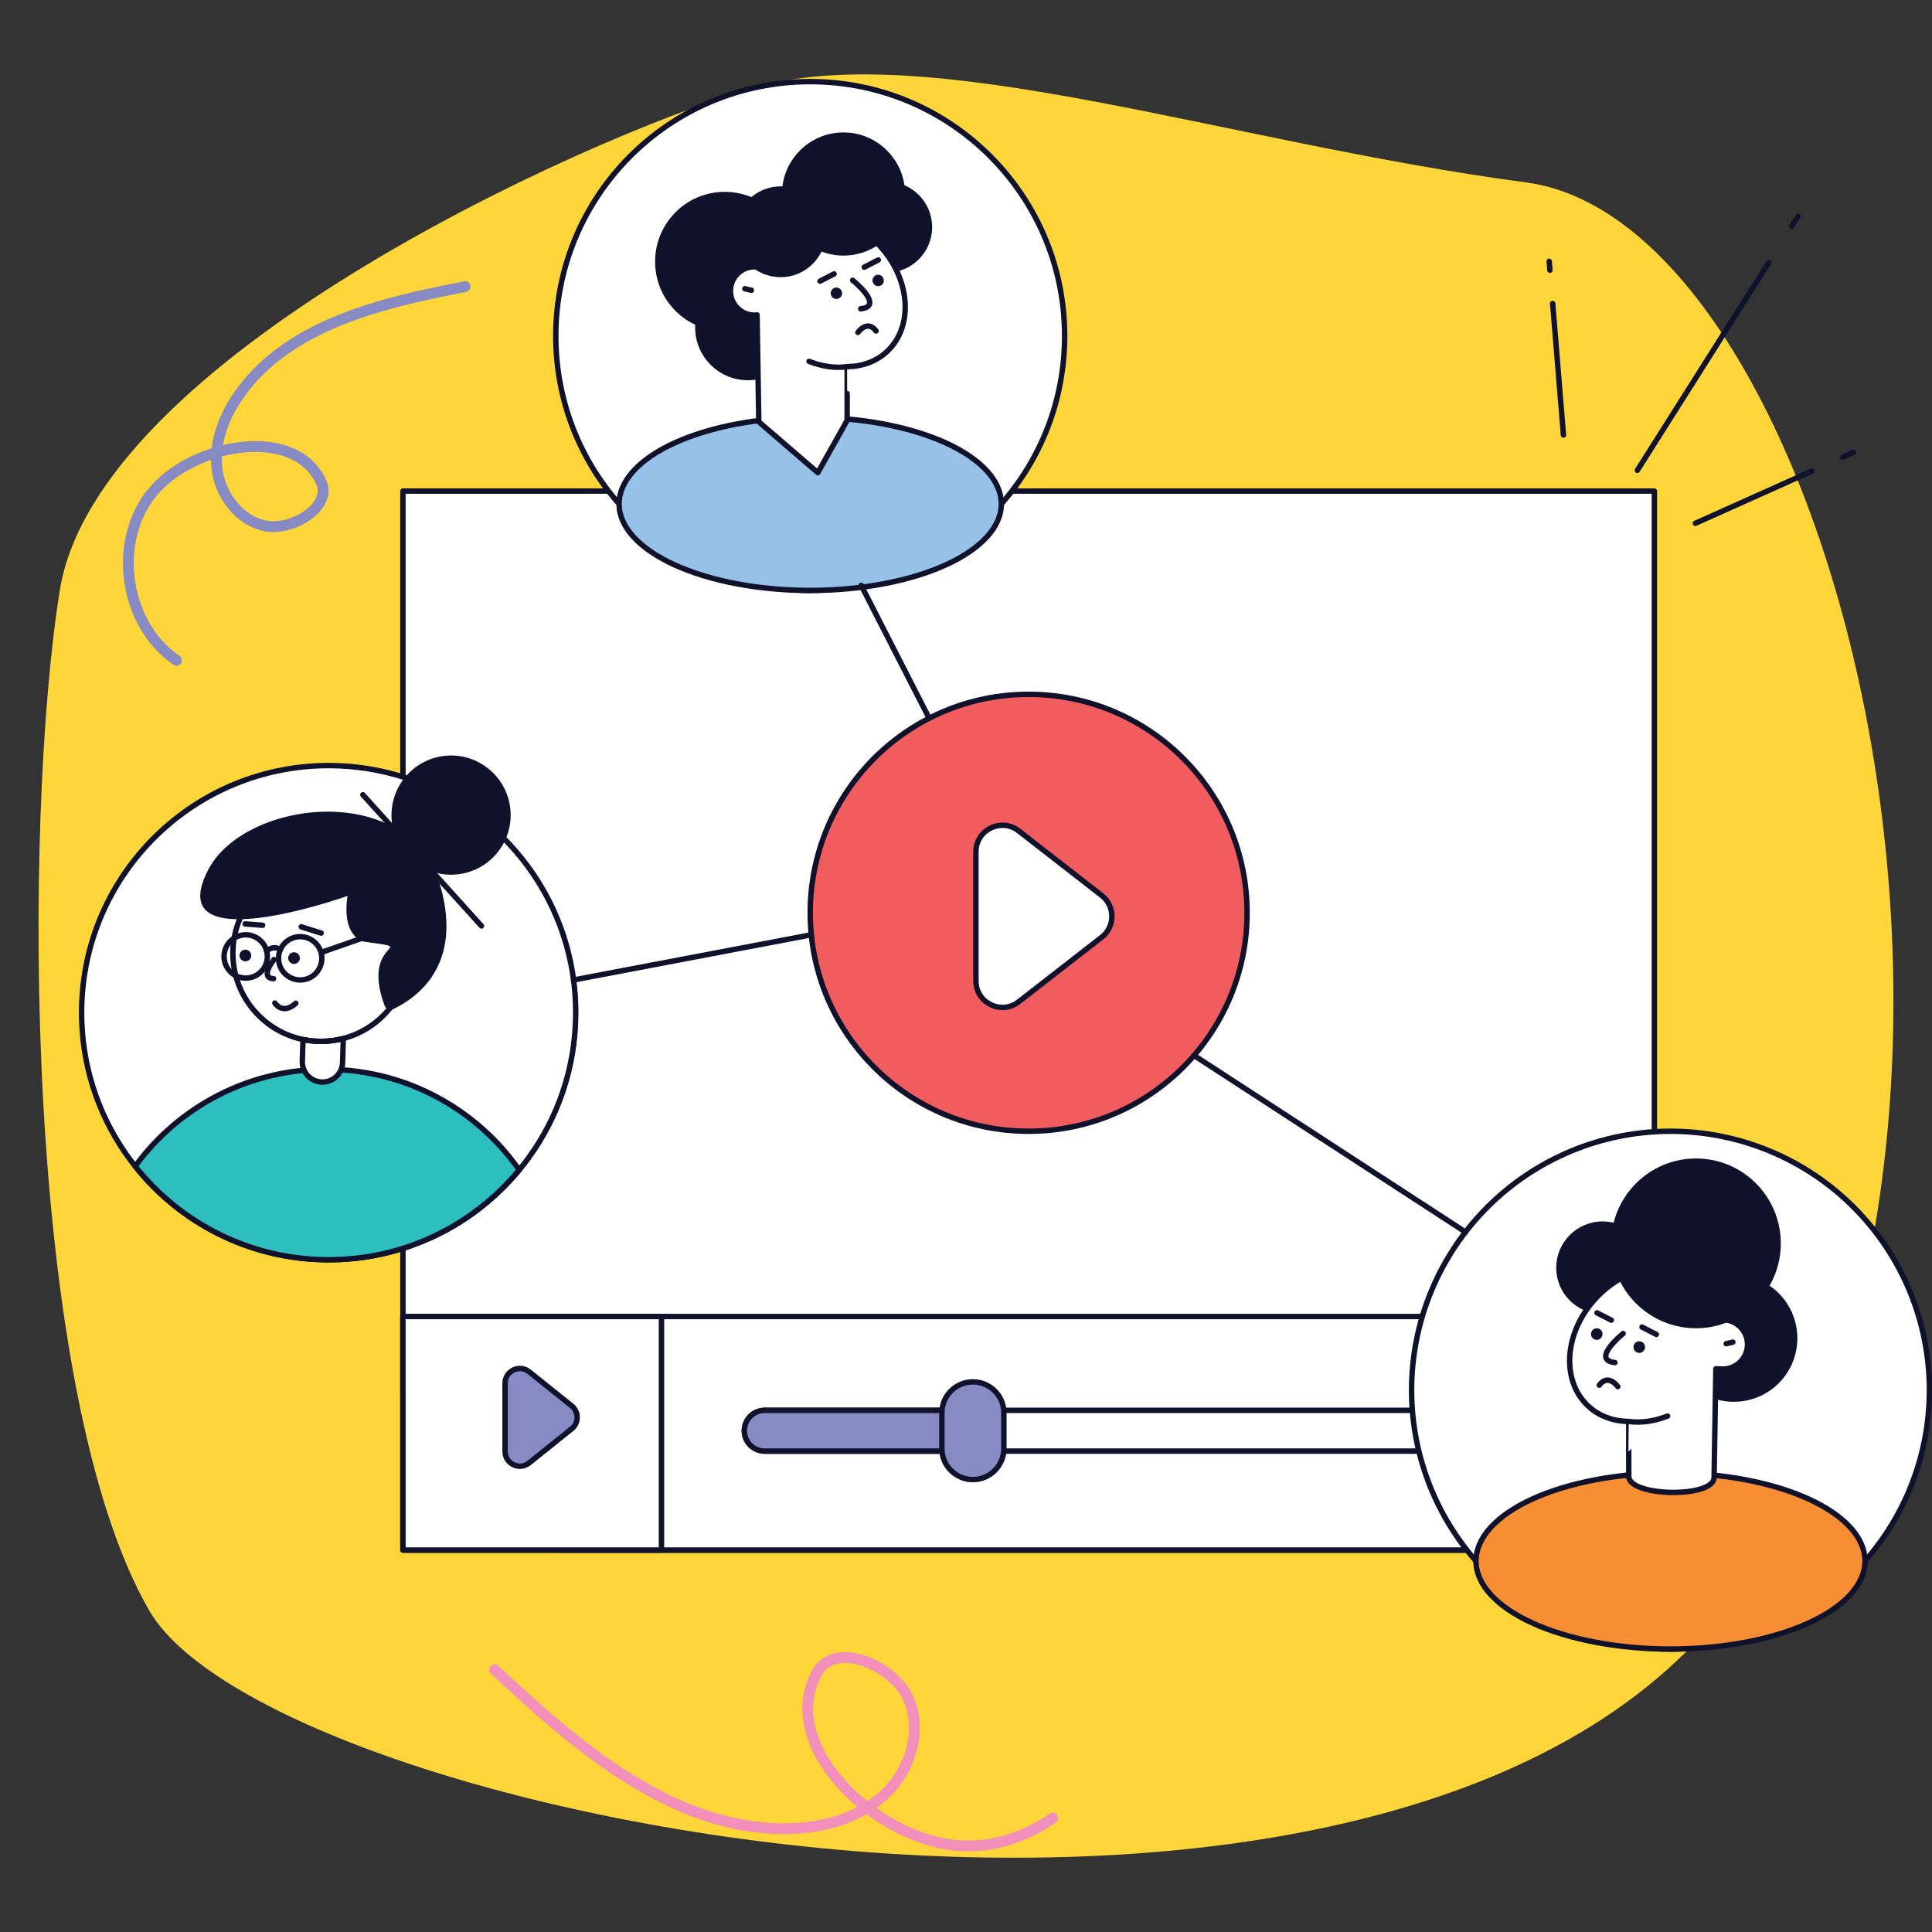
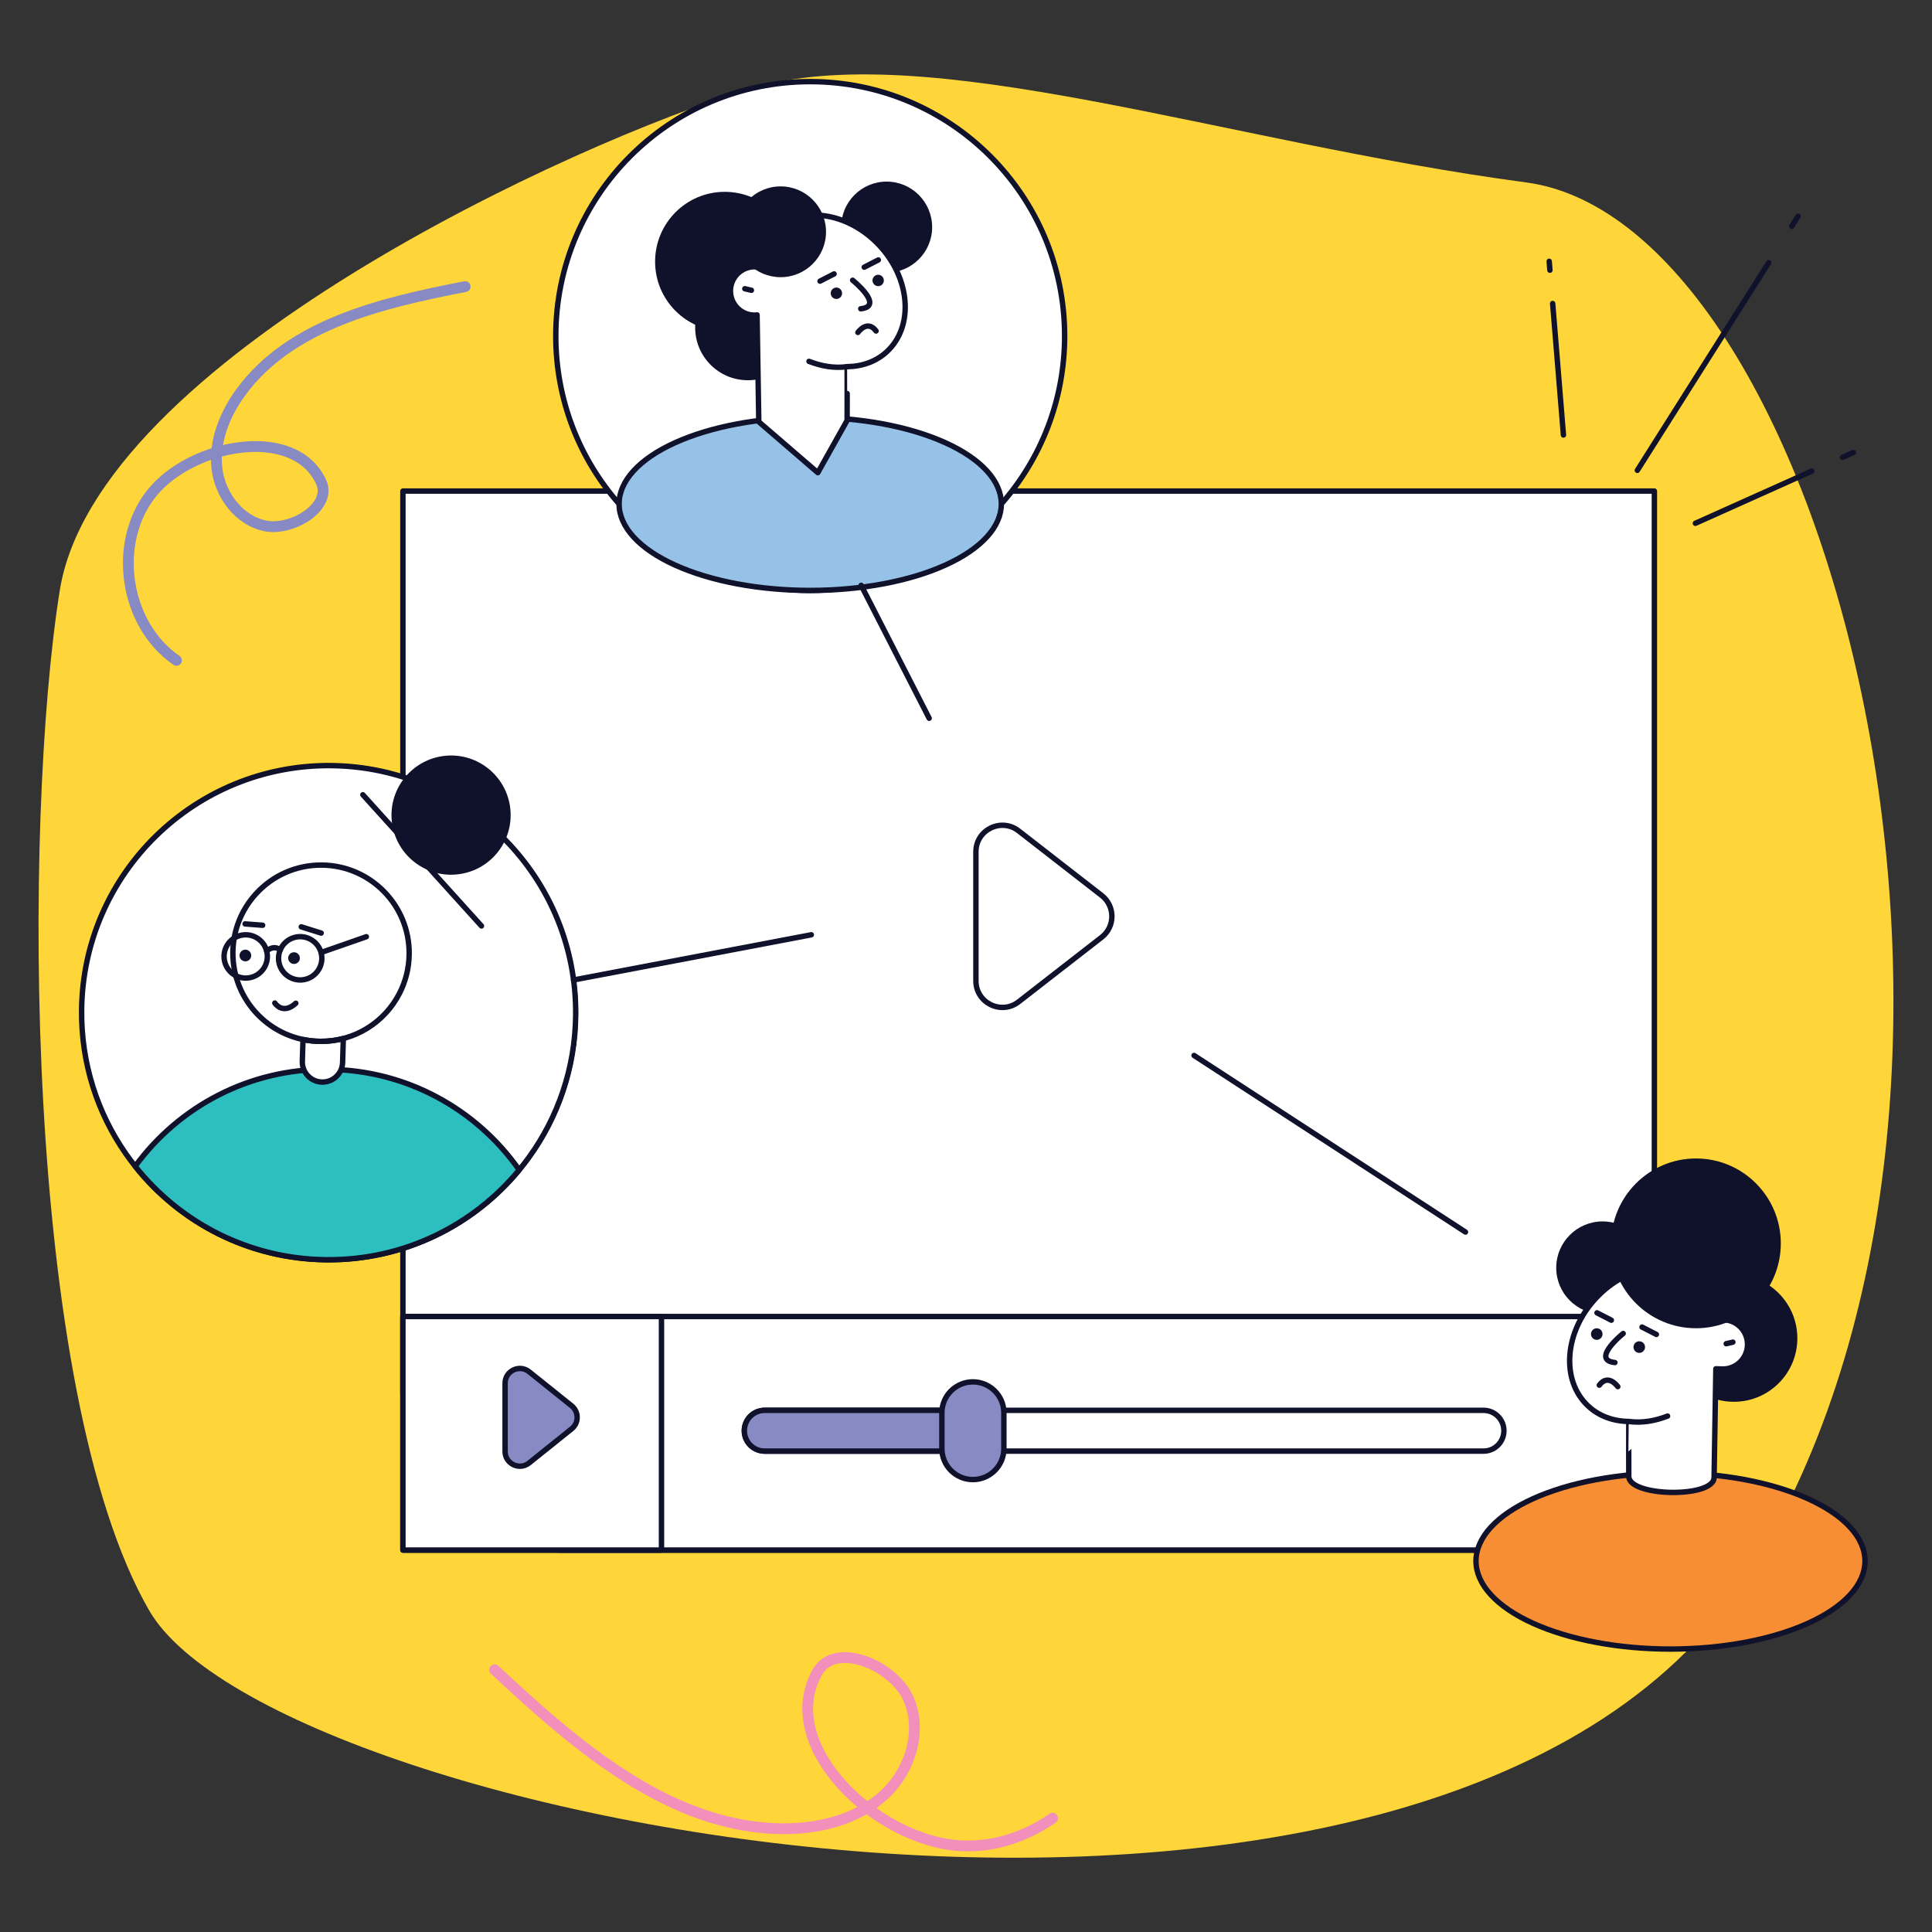
<svg xmlns="http://www.w3.org/2000/svg" width="1000" viewBox="0 0 750 750" height="1000" preserveAspectRatio="xMidYMid meet">
  <rect x="0" y="0" width="750" height="750" fill="#333333" stroke="none" />
  <defs>
    <clipPath id="9a09a4a82e">
      <path d="M 14.238 28.336 L 735.738 28.336 L 735.738 721.336 L 14.238 721.336 Z M 14.238 28.336 " clip-rule="nonzero" />
    </clipPath>
    <clipPath id="20baf04945">
      <path d="M 214 30.156 L 415 30.156 L 415 231 L 214 231 Z M 214 30.156 " clip-rule="nonzero" />
    </clipPath>
  </defs>
  <g clip-path="url(#9a09a4a82e)">
    <path fill="#ffd639" d="M 291.051 34.488 C 222.754 54.992 37.406 140.238 23.199 229.227 C 8.992 318.219 8.863 540.266 57.914 625.188 C 106.965 710.105 564.277 797.168 680.102 609.07 C 795.926 420.977 710.227 86.516 592.438 70.82 C 474.645 55.129 359.352 13.988 291.051 34.488 Z M 291.051 34.488 " fill-opacity="1" fill-rule="evenodd" />
  </g>
  <path stroke-linecap="round" transform="matrix(1.401, 0, 0, 1.401, -135.039, -151.234)" fill-opacity="1" fill="#ffffff" fill-rule="nonzero" stroke-linejoin="round" d="M 208.031 244.019 L 554.792 244.019 L 554.792 537.454 L 208.031 537.454 Z M 208.031 244.019 " stroke="#10112b" stroke-width="1.5" stroke-opacity="1" stroke-miterlimit="10" />
  <path stroke-linecap="round" transform="matrix(1.401, 0, 0, 1.401, -135.039, -151.234)" fill-opacity="1" fill="#ffffff" fill-rule="nonzero" stroke-linejoin="round" d="M 208.031 472.739 L 208.031 493.301 C 208.031 517.686 227.799 537.454 252.185 537.454 L 510.638 537.454 C 535.024 537.454 554.792 517.686 554.792 493.301 L 554.792 472.739 Z M 208.031 472.739 " stroke="#10112b" stroke-width="1.5" stroke-opacity="1" stroke-miterlimit="10" />
  <path stroke-linecap="round" transform="matrix(1.401, 0, 0, 1.401, -135.039, -151.234)" fill-opacity="1" fill="#ffffff" fill-rule="nonzero" stroke-linejoin="round" d="M 208.031 472.739 L 279.674 472.739 L 279.674 537.454 L 208.031 537.454 Z M 208.031 472.739 " stroke="#10112b" stroke-width="1.5" stroke-opacity="1" stroke-miterlimit="10" />
  <path stroke-linecap="round" transform="matrix(1.401, 0, 0, 1.401, -135.039, -151.234)" fill-opacity="1" fill="#ffffff" fill-rule="nonzero" stroke-linejoin="round" d="M 513.103 504.383 C 513.103 507.502 510.574 510.032 507.456 510.032 L 308.279 510.032 C 305.161 510.032 302.632 507.502 302.632 504.383 C 302.632 501.264 305.161 498.733 308.279 498.733 L 507.456 498.733 C 510.574 498.733 513.103 501.264 513.103 504.383 Z M 513.103 504.383 " stroke="#10112b" stroke-width="1.5" stroke-opacity="1" stroke-miterlimit="10" />
  <path stroke-linecap="round" transform="matrix(1.401, 0, 0, 1.401, -135.039, -151.234)" fill-opacity="1" fill="#888ac3" fill-rule="nonzero" stroke-linejoin="round" d="M 365.419 498.733 L 308.279 498.733 C 305.161 498.733 302.632 501.261 302.632 504.383 C 302.632 507.502 305.161 510.032 308.279 510.032 L 365.419 510.032 Z M 365.419 498.733 " stroke="#10112b" stroke-width="1.5" stroke-opacity="1" stroke-miterlimit="10" />
  <path stroke-linecap="round" transform="matrix(1.401, 0, 0, 1.401, -135.039, -151.234)" fill-opacity="1" fill="#888ac3" fill-rule="nonzero" stroke-linejoin="round" d="M 374.549 499.433 L 374.549 509.33 C 374.549 514.074 370.703 517.92 365.96 517.92 C 361.217 517.92 357.371 514.074 357.371 509.33 L 357.371 499.433 C 357.371 494.691 361.217 490.845 365.96 490.845 C 370.703 490.845 374.549 494.691 374.549 499.433 Z M 374.549 499.433 " stroke="#10112b" stroke-width="1.5" stroke-opacity="1" stroke-miterlimit="10" />
  <path stroke-linecap="round" transform="matrix(1.401, 0, 0, 1.401, -135.039, -151.234)" fill-opacity="1" fill="#888ac3" fill-rule="nonzero" stroke-linejoin="round" d="M 254.775 503.867 L 242.994 513.313 C 240.314 515.459 236.34 513.553 236.34 510.119 L 236.34 491.23 C 236.34 487.796 240.314 485.889 242.994 488.035 L 254.775 497.481 C 256.822 499.118 256.822 502.228 254.775 503.867 Z M 254.775 503.867 " stroke="#10112b" stroke-width="1.5" stroke-opacity="1" stroke-miterlimit="10" />
  <path stroke-linecap="round" transform="matrix(1.401, 0, 0, 1.401, -135.039, -151.234)" fill="none" stroke-linejoin="round" d="M 586.464 180.74 L 550.071 238.272 " stroke="#10112b" stroke-width="1.5" stroke-opacity="1" stroke-miterlimit="10" />
  <path stroke-linecap="round" transform="matrix(1.401, 0, 0, 1.401, -135.039, -151.234)" fill="none" stroke-linejoin="round" d="M 594.615 167.857 L 592.836 170.669 " stroke="#10112b" stroke-width="1.5" stroke-opacity="1" stroke-miterlimit="10" />
  <path stroke-linecap="round" transform="matrix(1.401, 0, 0, 1.401, -135.039, -151.234)" fill="none" stroke-linejoin="round" d="M 598.407 238.481 L 566.158 252.946 " stroke="#10112b" stroke-width="1.5" stroke-opacity="1" stroke-miterlimit="10" />
  <path stroke-linecap="round" transform="matrix(1.401, 0, 0, 1.401, -135.039, -151.234)" fill="none" stroke-linejoin="round" d="M 609.932 233.313 L 606.912 234.668 " stroke="#10112b" stroke-width="1.5" stroke-opacity="1" stroke-miterlimit="10" />
  <path stroke-linecap="round" transform="matrix(1.401, 0, 0, 1.401, -135.039, -151.234)" fill="none" stroke-linejoin="round" d="M 526.608 192.042 L 529.597 228.483 " stroke="#10112b" stroke-width="1.5" stroke-opacity="1" stroke-miterlimit="10" />
  <path stroke-linecap="round" transform="matrix(1.401, 0, 0, 1.401, -135.039, -151.234)" fill="none" stroke-linejoin="round" d="M 525.649 180.352 L 525.849 182.813 " stroke="#10112b" stroke-width="1.5" stroke-opacity="1" stroke-miterlimit="10" />
  <path stroke-linecap="round" transform="matrix(1.401, 0, 0, 1.401, -135.039, -151.234)" fill="none" stroke-linejoin="round" d="M 145.286 290.923 C 130.788 280.992 127.464 258.131 138.532 244.482 C 149.603 230.832 178.021 225.531 185.368 241.496 C 188.497 248.295 177.496 255.045 170.135 253.705 C 162.77 252.364 157.371 245.217 156.499 237.784 C 155.629 230.353 158.584 222.889 162.974 216.826 C 176.783 197.745 202.142 191.864 225.261 187.359 " stroke="#888ac3" stroke-width="3" stroke-opacity="1" stroke-miterlimit="10" />
  <path stroke-linecap="round" transform="matrix(1.401, 0, 0, 1.401, -135.039, -151.234)" fill="none" stroke-linejoin="round" d="M 388.051 611.737 C 380.619 616.913 371.721 619.873 362.622 619.38 C 339.293 618.12 311.408 591.669 322.855 571.302 C 327.729 562.628 343.582 569.198 347.885 578.17 C 352.19 587.139 348.713 598.528 341.393 605.268 C 334.073 612.007 323.733 614.65 313.784 614.661 C 282.465 614.689 256.345 591.984 233.448 570.616 " stroke="#f38fbb" stroke-width="3" stroke-opacity="1" stroke-miterlimit="10" />
-   <path stroke-linecap="round" transform="matrix(1.401, 0, 0, 1.401, -135.039, -151.234)" fill-opacity="1" fill="#f15d5e" fill-rule="nonzero" stroke-linejoin="round" d="M 441.937 360.869 C 441.937 394.297 414.843 421.4 381.406 421.4 C 347.979 421.4 320.886 394.297 320.886 360.869 C 320.886 327.442 347.979 300.338 381.406 300.338 C 414.843 300.338 441.937 327.442 441.937 360.869 Z M 441.937 360.869 " stroke="#10112b" stroke-width="1.5" stroke-opacity="1" stroke-miterlimit="10" />
  <path stroke-linecap="round" transform="matrix(1.401, 0, 0, 1.401, -135.039, -151.234)" fill-opacity="1" fill="#ffffff" fill-rule="nonzero" stroke-linejoin="round" d="M 401.645 367.645 L 378.639 385.534 C 373.824 389.28 366.802 385.846 366.802 379.745 L 366.802 343.967 C 366.802 337.863 373.824 334.429 378.639 338.175 L 401.645 356.064 C 405.421 359.002 405.421 364.71 401.645 367.645 Z M 401.645 367.645 " stroke="#10112b" stroke-width="1.5" stroke-opacity="1" stroke-miterlimit="10" />
-   <path stroke-linecap="round" transform="matrix(1.401, 0, 0, 1.401, -135.039, -151.234)" fill-opacity="1" fill="#ffffff" fill-rule="nonzero" stroke-linejoin="round" d="M 631 493.142 C 631 494.315 630.972 495.489 630.913 496.662 C 630.855 497.835 630.768 499.006 630.654 500.174 C 630.54 501.342 630.395 502.507 630.225 503.669 C 630.052 504.829 629.851 505.985 629.622 507.139 C 629.394 508.29 629.134 509.436 628.85 510.573 C 628.565 511.713 628.253 512.845 627.91 513.968 C 627.57 515.091 627.202 516.206 626.806 517.31 C 626.41 518.417 625.989 519.512 625.54 520.596 C 625.091 521.68 624.614 522.754 624.112 523.815 C 623.61 524.877 623.083 525.925 622.528 526.96 C 621.976 527.996 621.396 529.017 620.794 530.025 C 620.189 531.032 619.561 532.024 618.909 533 C 618.256 533.975 617.581 534.934 616.881 535.879 C 616.181 536.821 615.459 537.746 614.715 538.655 C 613.97 539.561 613.203 540.45 612.417 541.319 C 611.628 542.189 610.819 543.039 609.988 543.87 C 609.157 544.7 608.307 545.509 607.437 546.298 C 606.567 547.086 605.68 547.853 604.771 548.6 C 603.864 549.344 602.939 550.066 601.996 550.766 C 601.051 551.465 600.092 552.14 599.116 552.792 C 598.14 553.444 597.147 554.074 596.14 554.676 C 595.134 555.281 594.113 555.858 593.078 556.413 C 592.041 556.964 590.993 557.494 589.933 557.996 C 588.87 558.497 587.797 558.974 586.712 559.423 C 585.627 559.872 584.534 560.292 583.427 560.688 C 582.323 561.084 581.208 561.452 580.084 561.795 C 578.96 562.135 577.831 562.447 576.69 562.734 C 575.552 563.018 574.406 563.275 573.255 563.503 C 572.103 563.735 570.946 563.935 569.786 564.105 C 568.623 564.278 567.46 564.423 566.292 564.537 C 565.123 564.652 563.952 564.738 562.778 564.797 C 561.607 564.855 560.433 564.883 559.259 564.883 C 558.085 564.883 556.911 564.855 555.74 564.797 C 554.566 564.738 553.395 564.652 552.226 564.537 C 551.058 564.423 549.895 564.278 548.732 564.105 C 547.572 563.935 546.415 563.735 545.263 563.503 C 544.112 563.275 542.965 563.018 541.828 562.734 C 540.687 562.447 539.558 562.135 538.434 561.795 C 537.31 561.452 536.195 561.084 535.091 560.688 C 533.984 560.292 532.89 559.872 531.806 559.423 C 530.721 558.974 529.647 558.497 528.585 557.996 C 527.525 557.494 526.477 556.964 525.439 556.413 C 524.405 555.858 523.384 555.281 522.378 554.676 C 521.368 554.074 520.378 553.444 519.402 552.792 C 518.426 552.14 517.467 551.465 516.522 550.766 C 515.579 550.066 514.653 549.344 513.747 548.6 C 512.838 547.853 511.951 547.086 511.081 546.298 C 510.211 545.509 509.361 544.7 508.53 543.87 C 507.699 543.039 506.89 542.189 506.104 541.319 C 505.315 540.45 504.548 539.561 503.803 538.655 C 503.059 537.746 502.336 536.821 501.636 535.879 C 500.937 534.934 500.262 533.975 499.609 533 C 498.957 532.024 498.329 531.032 497.724 530.025 C 497.122 529.017 496.542 527.996 495.99 526.96 C 495.435 525.925 494.908 524.877 494.406 523.815 C 493.904 522.754 493.427 521.68 492.978 520.596 C 492.529 519.512 492.108 518.417 491.712 517.31 C 491.316 516.206 490.948 515.091 490.608 513.968 C 490.268 512.845 489.953 511.713 489.668 510.573 C 489.384 509.436 489.124 508.29 488.896 507.139 C 488.667 505.985 488.466 504.829 488.293 503.669 C 488.123 502.507 487.978 501.342 487.864 500.174 C 487.75 499.006 487.663 497.835 487.605 496.662 C 487.546 495.489 487.518 494.315 487.518 493.142 C 487.518 491.968 487.546 490.795 487.605 489.621 C 487.663 488.448 487.75 487.277 487.864 486.109 C 487.978 484.942 488.123 483.776 488.293 482.614 C 488.466 481.455 488.667 480.298 488.896 479.147 C 489.124 477.996 489.384 476.85 489.668 475.71 C 489.953 474.57 490.268 473.441 490.608 472.318 C 490.948 471.192 491.316 470.08 491.712 468.973 C 492.108 467.867 492.529 466.771 492.978 465.687 C 493.427 464.603 493.904 463.53 494.406 462.468 C 494.908 461.409 495.435 460.358 495.99 459.324 C 496.542 458.287 497.122 457.267 497.724 456.261 C 498.329 455.252 498.957 454.262 499.609 453.284 C 500.262 452.308 500.937 451.349 501.636 450.405 C 502.336 449.462 503.059 448.537 503.803 447.631 C 504.548 446.723 505.315 445.833 506.104 444.964 C 506.89 444.094 507.699 443.244 508.53 442.413 C 509.361 441.583 510.211 440.775 511.081 439.986 C 511.951 439.197 512.838 438.43 513.747 437.686 C 514.653 436.939 515.579 436.217 516.522 435.518 C 517.467 434.821 518.426 434.144 519.402 433.491 C 520.378 432.839 521.368 432.212 522.378 431.607 C 523.384 431.005 524.405 430.425 525.439 429.871 C 526.477 429.319 527.525 428.792 528.585 428.288 C 529.647 427.786 530.721 427.312 531.806 426.861 C 532.89 426.412 533.984 425.991 535.091 425.595 C 536.195 425.199 537.31 424.831 538.434 424.491 C 539.558 424.149 540.687 423.836 541.828 423.552 C 542.965 423.265 544.112 423.009 545.263 422.78 C 546.415 422.551 547.572 422.351 548.732 422.178 C 549.895 422.005 551.058 421.86 552.226 421.746 C 553.395 421.632 554.566 421.545 555.74 421.487 C 556.911 421.431 558.085 421.4 559.259 421.4 C 560.433 421.4 561.607 421.431 562.778 421.487 C 563.952 421.545 565.123 421.632 566.292 421.746 C 567.46 421.863 568.623 422.005 569.786 422.178 C 570.946 422.351 572.103 422.551 573.255 422.78 C 574.406 423.009 575.552 423.265 576.69 423.552 C 577.831 423.836 578.96 424.149 580.084 424.491 C 581.208 424.831 582.323 425.199 583.427 425.595 C 584.534 425.991 585.627 426.412 586.712 426.863 C 587.797 427.312 588.87 427.786 589.933 428.288 C 590.993 428.792 592.041 429.319 593.078 429.871 C 594.113 430.425 595.134 431.005 596.14 431.607 C 597.147 432.212 598.14 432.839 599.116 433.491 C 600.092 434.144 601.051 434.821 601.996 435.518 C 602.939 436.217 603.864 436.939 604.771 437.686 C 605.68 438.43 606.567 439.197 607.437 439.986 C 608.307 440.775 609.157 441.583 609.988 442.413 C 610.819 443.244 611.628 444.094 612.417 444.964 C 613.203 445.833 613.97 446.723 614.715 447.631 C 615.459 448.537 616.181 449.462 616.881 450.405 C 617.581 451.349 618.256 452.308 618.909 453.284 C 619.561 454.262 620.189 455.252 620.794 456.261 C 621.396 457.267 621.976 458.287 622.528 459.324 C 623.083 460.358 623.61 461.409 624.112 462.468 C 624.614 463.53 625.091 464.603 625.54 465.687 C 625.989 466.771 626.41 467.867 626.806 468.973 C 627.202 470.08 627.57 471.192 627.91 472.318 C 628.253 473.441 628.565 474.57 628.85 475.71 C 629.134 476.85 629.394 477.996 629.622 479.147 C 629.851 480.298 630.052 481.455 630.225 482.614 C 630.395 483.776 630.54 484.942 630.654 486.109 C 630.768 487.277 630.855 488.448 630.913 489.621 C 630.972 490.795 631 491.968 631 493.142 Z M 631 493.142 " stroke="#10112b" stroke-width="1.5" stroke-opacity="1" stroke-miterlimit="10" />
  <path stroke-linecap="round" transform="matrix(1.401, 0, 0, 1.401, -135.039, -151.234)" fill-opacity="1" fill="#f78e34" fill-rule="nonzero" stroke-linejoin="round" d="M 613.156 540.483 C 613.156 541.28 613.069 542.078 612.897 542.875 C 612.724 543.669 612.464 544.458 612.119 545.241 C 611.776 546.027 611.346 546.799 610.833 547.566 C 610.323 548.329 609.729 549.082 609.051 549.821 C 608.376 550.556 607.623 551.278 606.79 551.984 C 605.959 552.689 605.052 553.374 604.071 554.038 C 603.092 554.701 602.041 555.342 600.923 555.961 C 599.802 556.58 598.616 557.171 597.37 557.736 C 596.121 558.299 594.816 558.837 593.449 559.345 C 592.086 559.849 590.669 560.326 589.202 560.769 C 587.736 561.215 586.221 561.625 584.665 562.001 C 583.109 562.377 581.514 562.72 579.883 563.024 C 578.254 563.331 576.593 563.598 574.905 563.832 C 573.216 564.064 571.503 564.256 569.775 564.412 C 568.043 564.568 566.297 564.685 564.54 564.763 C 562.786 564.844 561.024 564.883 559.259 564.883 C 557.494 564.883 555.734 564.844 553.977 564.763 C 552.221 564.685 550.475 564.568 548.743 564.412 C 547.014 564.256 545.302 564.064 543.612 563.832 C 541.925 563.598 540.263 563.331 538.635 563.024 C 537.004 562.72 535.409 562.377 533.853 562.001 C 532.297 561.625 530.782 561.215 529.316 560.769 C 527.849 560.326 526.432 559.849 525.069 559.345 C 523.702 558.837 522.397 558.299 521.148 557.736 C 519.901 557.171 518.716 556.58 517.598 555.961 C 516.477 555.342 515.426 554.701 514.447 554.038 C 513.465 553.374 512.559 552.689 511.728 551.984 C 510.894 551.278 510.142 550.556 509.467 549.821 C 508.789 549.082 508.195 548.329 507.685 547.566 C 507.172 546.799 506.742 546.027 506.399 545.241 C 506.054 544.458 505.794 543.669 505.621 542.875 C 505.448 542.078 505.362 541.28 505.362 540.483 C 505.362 539.683 505.448 538.886 505.621 538.089 C 505.794 537.295 506.054 536.506 506.399 535.723 C 506.742 534.937 507.172 534.165 507.685 533.398 C 508.195 532.634 508.789 531.882 509.467 531.143 C 510.142 530.407 510.894 529.685 511.728 528.98 C 512.559 528.275 513.465 527.589 514.447 526.926 C 515.426 526.263 516.477 525.622 517.598 525.003 C 518.716 524.384 519.901 523.793 521.148 523.227 C 522.397 522.664 523.702 522.126 525.069 521.619 C 526.432 521.115 527.849 520.638 529.316 520.195 C 530.782 519.749 532.297 519.339 533.853 518.963 C 535.409 518.587 537.004 518.244 538.635 517.94 C 540.263 517.633 541.925 517.366 543.612 517.132 C 545.302 516.9 547.014 516.708 548.743 516.552 C 550.475 516.396 552.221 516.279 553.977 516.201 C 555.734 516.12 557.494 516.081 559.259 516.081 C 561.024 516.081 562.784 516.12 564.54 516.201 C 566.297 516.279 568.043 516.396 569.775 516.552 C 571.503 516.708 573.216 516.9 574.905 517.132 C 576.593 517.366 578.254 517.633 579.883 517.94 C 581.514 518.244 583.109 518.587 584.665 518.963 C 586.221 519.339 587.736 519.749 589.202 520.195 C 590.669 520.638 592.086 521.115 593.449 521.619 C 594.816 522.126 596.121 522.664 597.37 523.227 C 598.616 523.793 599.802 524.384 600.923 525.003 C 602.041 525.622 603.092 526.263 604.071 526.926 C 605.052 527.589 605.959 528.275 606.792 528.98 C 607.623 529.685 608.376 530.407 609.051 531.143 C 609.729 531.882 610.323 532.634 610.833 533.398 C 611.346 534.165 611.776 534.937 612.119 535.723 C 612.464 536.506 612.724 537.295 612.897 538.089 C 613.069 538.886 613.156 539.683 613.156 540.483 Z M 613.156 540.483 " stroke="#10112b" stroke-width="1.5" stroke-opacity="1" stroke-miterlimit="10" />
  <path fill="#10112b" d="M 604.125 492.152 C 604.125 502.082 612.191 510.121 622.113 510.121 C 632.039 510.121 640.074 502.082 640.074 492.152 C 640.074 482.223 632.039 474.156 622.113 474.156 C 612.191 474.156 604.125 482.223 604.125 492.152 Z M 604.125 492.152 " fill-opacity="1" fill-rule="nonzero" />
  <path fill="#10112b" d="M 648.383 519.512 C 648.383 533.137 659.453 544.172 673.074 544.172 C 686.695 544.172 697.727 533.137 697.727 519.512 C 697.727 505.883 686.695 494.809 673.074 494.809 C 659.453 494.809 648.383 505.883 648.383 519.512 Z M 648.383 519.512 " fill-opacity="1" fill-rule="nonzero" />
  <path stroke-linecap="round" transform="matrix(1.401, 0, 0, 1.401, -135.039, -151.234)" fill-opacity="1" fill="#ffffff" fill-rule="nonzero" stroke-linejoin="round" d="M 536.415 497.512 C 539.471 500.377 543.456 501.763 547.698 501.816 C 547.667 501.813 547.698 516.976 547.698 516.976 C 547.606 522.715 571.244 523.102 571.339 517.366 L 571.83 487.219 C 572.056 487.241 573.542 487.288 573.77 487.288 C 577.543 487.288 580.597 484.234 580.597 480.462 C 580.597 476.688 577.543 473.636 573.77 473.636 C 573.634 473.636 573.506 473.667 573.369 473.675 C 572.923 469.715 571.286 466.097 568.397 463.39 C 560.801 456.272 547.497 458.148 538.657 467.58 C 529.831 476.995 528.819 490.393 536.415 497.512 Z M 536.415 497.512 " stroke="#10112b" stroke-width="1.5" stroke-opacity="1" stroke-miterlimit="10" />
  <path fill="#10112b" d="M 625.43 482.699 C 625.43 500.891 640.211 515.625 658.395 515.625 C 676.582 515.625 691.309 500.891 691.309 482.699 C 691.309 464.504 676.582 449.715 658.395 449.715 C 640.211 449.715 625.43 464.504 625.43 482.699 Z M 625.43 482.699 " fill-opacity="1" fill-rule="nonzero" />
  <path stroke-linecap="round" transform="matrix(1.401, 0, 0, 1.401, -135.039, -151.234)" fill-opacity="1" fill="#ffffff" fill-rule="nonzero" stroke-linejoin="round" d="M 546.15 477.438 C 546.15 477.438 537.037 484.774 543.858 485.491 " stroke="#10112b" stroke-width="1.5" stroke-opacity="1" stroke-miterlimit="10" />
  <path fill="#10112b" d="M 617.613 517.887 C 617.613 519.117 618.613 520.129 619.855 520.129 C 621.102 520.129 622.102 519.117 622.102 517.887 C 622.102 516.641 621.102 515.625 619.855 515.625 C 618.613 515.625 617.613 516.641 617.613 517.887 Z M 617.613 517.887 " fill-opacity="1" fill-rule="nonzero" />
  <path fill="#10112b" d="M 634.117 522.945 C 634.117 524.176 635.117 525.191 636.363 525.191 C 637.609 525.191 638.605 524.176 638.605 522.945 C 638.605 521.699 637.609 520.688 636.363 520.688 C 635.117 520.688 634.117 521.699 634.117 522.945 Z M 634.117 522.945 " fill-opacity="1" fill-rule="nonzero" />
  <path stroke-linecap="round" transform="matrix(1.401, 0, 0, 1.401, -135.039, -151.234)" fill-opacity="1" fill="#ffffff" fill-rule="nonzero" stroke-linejoin="round" d="M 558.453 500.322 C 554.87 501.704 551.286 502.309 547.698 501.816 " stroke="#10112b" stroke-width="1.5" stroke-opacity="1" stroke-miterlimit="10" />
  <path stroke-linecap="round" transform="matrix(1.401, 0, 0, 1.401, -135.039, -151.234)" fill="none" stroke-linejoin="round" d="M 576.548 479.838 L 574.694 480.273 " stroke="#10112b" stroke-width="1.5" stroke-opacity="1" stroke-miterlimit="10" />
  <path stroke-linecap="round" transform="matrix(1.401, 0, 0, 1.401, -135.039, -151.234)" fill="none" stroke-linejoin="round" d="M 544.658 492.163 C 544.658 492.163 542.001 488.401 539.536 491.759 " stroke="#10112b" stroke-width="1.5" stroke-opacity="1" stroke-miterlimit="10" />
  <path stroke-linecap="round" transform="matrix(1.401, 0, 0, 1.401, -135.039, -151.234)" fill-opacity="1" fill="#ffffff" fill-rule="nonzero" stroke-linejoin="round" d="M 551.37 475.66 L 555.349 477.7 " stroke="#10112b" stroke-width="1.5" stroke-opacity="1" stroke-miterlimit="10" />
  <path stroke-linecap="round" transform="matrix(1.401, 0, 0, 1.401, -135.039, -151.234)" fill-opacity="1" fill="#ffffff" fill-rule="nonzero" stroke-linejoin="round" d="M 538.894 471.719 L 542.873 473.759 " stroke="#10112b" stroke-width="1.5" stroke-opacity="1" stroke-miterlimit="10" />
  <path stroke-linecap="round" transform="matrix(1.281, -0.567, 0.567, 1.282, -332.641, 1.52)" fill-opacity="1" fill="#ffffff" fill-rule="nonzero" stroke-linejoin="round" d="M 255.752 388.382 C 255.753 389.498 255.724 390.616 255.67 391.732 C 255.616 392.848 255.531 393.962 255.423 395.076 C 255.313 396.188 255.177 397.295 255.013 398.402 C 254.847 399.508 254.656 400.609 254.44 401.705 C 254.221 402.8 253.976 403.893 253.704 404.976 C 253.435 406.061 253.136 407.136 252.811 408.208 C 252.485 409.277 252.135 410.338 251.761 411.389 C 251.384 412.441 250.981 413.485 250.552 414.517 C 250.125 415.551 249.673 416.573 249.194 417.58 C 248.717 418.591 248.214 419.591 247.686 420.576 C 247.161 421.563 246.611 422.533 246.037 423.492 C 245.461 424.45 244.863 425.396 244.242 426.325 C 243.62 427.254 242.979 428.168 242.313 429.065 C 241.646 429.962 240.96 430.844 240.248 431.709 C 239.54 432.572 238.811 433.42 238.059 434.245 C 237.308 435.074 236.539 435.883 235.75 436.674 C 234.959 437.464 234.149 438.233 233.322 438.986 C 232.494 439.735 231.646 440.467 230.783 441.176 C 229.918 441.885 229.038 442.572 228.14 443.238 C 227.241 443.904 226.329 444.546 225.399 445.168 C 224.468 445.79 223.524 446.387 222.567 446.96 C 221.608 447.536 220.635 448.087 219.649 448.614 C 218.665 449.142 217.667 449.642 216.656 450.122 C 215.646 450.598 214.625 451.052 213.592 451.479 C 212.559 451.906 211.518 452.308 210.463 452.686 C 209.413 453.062 208.35 453.412 207.281 453.738 C 206.212 454.061 205.135 454.359 204.051 454.632 C 202.967 454.903 201.877 455.149 200.781 455.365 C 199.684 455.584 198.582 455.773 197.478 455.94 C 196.372 456.103 195.262 456.24 194.15 456.349 C 193.038 456.458 191.922 456.54 190.806 456.595 C 189.691 456.65 188.575 456.678 187.456 456.677 C 186.34 456.677 185.22 456.651 184.104 456.597 C 182.988 456.542 181.875 456.458 180.762 456.35 C 179.649 456.239 178.542 456.103 177.434 455.939 C 176.33 455.774 175.228 455.585 174.132 455.366 C 173.036 455.149 171.947 454.902 170.862 454.632 C 169.778 454.36 168.7 454.06 167.63 453.736 C 166.562 453.414 165.5 453.063 164.447 452.686 C 163.395 452.309 162.353 451.906 161.319 451.479 C 160.289 451.051 159.266 450.599 158.255 450.121 C 157.246 449.644 156.246 449.141 155.262 448.615 C 154.276 448.087 153.303 447.535 152.344 446.961 C 151.387 446.386 150.442 445.788 149.512 445.167 C 148.585 444.546 147.671 443.904 146.773 443.239 C 145.876 442.571 144.993 441.885 144.13 441.175 C 143.267 440.467 142.419 439.735 141.592 438.986 C 140.762 438.235 139.953 437.465 139.163 436.674 C 138.372 435.883 137.601 435.075 136.852 434.247 C 136.102 433.419 135.373 432.572 134.663 431.709 C 133.954 430.844 133.266 429.964 132.6 429.066 C 131.935 428.169 131.291 427.253 130.67 426.326 C 130.048 425.396 129.45 424.452 128.878 423.492 C 128.302 422.533 127.75 421.561 127.225 420.576 C 126.698 419.59 126.194 418.593 125.717 417.581 C 125.24 416.571 124.786 415.55 124.358 414.517 C 123.931 413.484 123.529 412.441 123.152 411.39 C 122.777 410.337 122.425 409.277 122.1 408.206 C 121.777 407.137 121.479 406.06 121.207 404.977 C 120.935 403.891 120.691 402.801 120.472 401.705 C 120.255 400.609 120.062 399.506 119.899 398.401 C 119.735 397.295 119.598 396.186 119.489 395.074 C 119.38 393.963 119.297 392.847 119.241 391.731 C 119.188 390.617 119.161 389.499 119.159 388.379 C 119.159 387.264 119.187 386.145 119.241 385.03 C 119.296 383.914 119.38 382.799 119.488 381.686 C 119.599 380.574 119.735 379.467 119.898 378.359 C 120.064 377.253 120.255 376.152 120.472 375.056 C 120.69 373.961 120.936 372.869 121.207 371.786 C 121.479 370.702 121.775 369.626 122.1 368.554 C 122.426 367.485 122.777 366.424 123.152 365.374 C 123.529 364.322 123.93 363.277 124.36 362.245 C 124.786 361.211 125.241 360.19 125.717 359.182 C 126.195 358.171 126.698 357.171 127.225 356.185 C 127.753 355.199 128.301 354.229 128.877 353.271 C 129.45 352.311 130.048 351.366 130.67 350.437 C 131.291 349.508 131.935 348.595 132.601 347.698 C 133.266 346.8 133.954 345.919 134.663 345.053 C 135.371 344.19 136.103 343.343 136.852 342.516 C 137.603 341.687 138.372 340.878 139.164 340.089 C 139.953 339.298 140.763 338.528 141.592 337.776 C 142.418 337.026 143.266 336.295 144.131 335.586 C 144.993 334.877 145.873 334.19 146.772 333.524 C 147.67 332.857 148.582 332.215 149.513 331.594 C 150.443 330.972 151.387 330.375 152.345 329.802 C 153.304 329.226 154.276 328.675 155.262 328.148 C 156.248 327.621 157.245 327.12 158.255 326.64 C 159.265 326.163 160.289 325.711 161.319 325.283 C 162.353 324.856 163.396 324.455 164.448 324.076 C 165.501 323.7 166.562 323.35 167.63 323.023 C 168.699 322.701 169.776 322.403 170.861 322.13 C 171.946 321.86 173.037 321.614 174.133 321.398 C 175.227 321.178 176.329 320.988 177.436 320.823 C 178.539 320.658 179.649 320.521 180.761 320.413 C 181.873 320.304 182.989 320.222 184.105 320.166 C 185.221 320.111 186.339 320.085 187.455 320.085 C 188.574 320.086 189.691 320.11 190.807 320.165 C 191.923 320.22 193.039 320.304 194.15 320.412 C 195.262 320.523 196.372 320.66 197.477 320.823 C 198.581 320.988 199.684 321.177 200.779 321.396 C 201.875 321.613 202.967 321.861 204.052 322.13 C 205.134 322.401 206.212 322.701 207.282 323.025 C 208.352 323.349 209.411 323.699 210.464 324.076 C 211.517 324.453 212.558 324.856 213.592 325.282 C 214.625 325.712 215.645 326.163 216.657 326.641 C 217.668 327.118 218.665 327.62 219.652 328.148 C 220.636 328.675 221.608 329.226 222.568 329.8 C 223.526 330.377 224.47 330.974 225.399 331.595 C 226.329 332.216 227.243 332.858 228.141 333.524 C 229.038 334.191 229.918 334.876 230.781 335.587 C 231.647 336.296 232.492 337.026 233.319 337.776 C 234.149 338.527 234.958 339.296 235.749 340.088 C 236.539 340.879 237.31 341.686 238.06 342.515 C 238.809 343.343 239.541 344.191 240.249 345.052 C 240.958 345.917 241.648 346.799 242.312 347.696 C 242.979 348.594 243.62 349.509 244.243 350.436 C 244.863 351.366 245.461 352.31 246.036 353.271 C 246.609 354.229 247.161 355.201 247.689 356.187 C 248.214 357.172 248.718 358.169 249.194 359.181 C 249.672 360.191 250.126 361.211 250.553 362.245 C 250.98 363.278 251.382 364.321 251.759 365.371 C 252.137 366.426 252.486 367.485 252.812 368.555 C 253.134 369.625 253.433 370.701 253.706 371.785 C 253.977 372.871 254.22 373.96 254.44 375.057 C 254.657 376.152 254.849 377.255 255.013 378.361 C 255.176 379.466 255.314 380.575 255.423 381.687 C 255.532 382.799 255.615 383.915 255.67 385.03 C 255.726 386.146 255.753 387.264 255.752 388.382 Z M 255.752 388.382 " stroke="#10112b" stroke-width="1.5" stroke-opacity="1" stroke-miterlimit="10" />
  <path stroke-linecap="round" transform="matrix(1.401, 0, 0, 1.401, -135.039, -151.234)" fill-opacity="1" fill="#ffffff" fill-rule="nonzero" stroke-linejoin="round" d="M 255.907 389.193 C 255.765 403.952 250.963 417.576 242.921 428.672 C 242.065 429.851 241.178 431 240.247 432.12 C 227.551 447.492 208.282 457.208 186.802 457.002 C 165.322 456.793 146.231 446.709 133.842 431.097 C 132.933 429.96 132.06 428.803 131.237 427.608 C 123.399 416.358 118.862 402.636 119.004 387.875 C 119.366 350.08 150.311 319.724 188.118 320.089 C 225.925 320.451 256.27 351.395 255.907 389.193 Z M 255.907 389.193 " stroke="#10112b" stroke-width="1.5" stroke-opacity="1" stroke-miterlimit="10" />
  <path stroke-linecap="round" transform="matrix(1.401, 0, 0, 1.401, -135.039, -151.234)" fill-opacity="1" fill="#2dbec0" fill-rule="nonzero" stroke-linejoin="round" d="M 240.247 432.12 C 227.551 447.492 208.282 457.208 186.802 457.002 C 165.322 456.793 146.231 446.709 133.842 431.097 C 145.858 414.647 165.372 404.033 187.309 404.245 C 209.236 404.454 228.543 415.433 240.247 432.12 Z M 240.247 432.12 " stroke="#10112b" stroke-width="1.5" stroke-opacity="1" stroke-miterlimit="10" />
  <path stroke-linecap="round" transform="matrix(1.401, 0, 0, 1.401, -135.039, -151.234)" fill-opacity="1" fill="#ffffff" fill-rule="nonzero" stroke-linejoin="round" d="M 180.157 402.018 L 180.346 395.98 C 181.883 396.304 183.475 396.479 185.109 396.493 C 187.329 396.516 189.476 396.24 191.52 395.707 L 191.316 402.363 C 191.222 405.399 188.72 407.804 185.684 407.773 C 182.552 407.745 180.059 405.148 180.157 402.018 Z M 180.157 402.018 " stroke="#10112b" stroke-width="1.5" stroke-opacity="1" stroke-miterlimit="10" />
  <path stroke-linecap="round" transform="matrix(1.401, 0, 0, 1.401, -135.039, -151.234)" fill="none" stroke-linejoin="round" d="M 209.763 372.305 C 209.726 376.216 208.77 379.898 207.097 383.159 C 203.031 391.15 194.682 396.585 185.106 396.493 C 171.618 396.362 160.787 385.322 160.918 371.834 C 160.977 365.56 163.406 359.849 167.357 355.56 C 171.858 350.637 178.372 347.577 185.575 347.647 C 199.063 347.778 209.894 358.818 209.763 372.305 Z M 209.763 372.305 " stroke="#10112b" stroke-width="1.5" stroke-opacity="1" stroke-miterlimit="10" />
  <path stroke-linecap="round" transform="matrix(1.401, 0, 0, 1.401, -135.039, -151.234)" fill="none" stroke-linejoin="round" d="M 172.533 385.877 C 172.533 385.877 174.711 389.28 178.361 385.932 " stroke="#10112b" stroke-width="1.5" stroke-opacity="1" stroke-miterlimit="10" />
  <path fill="#10112b" d="M 97.523 370.949 C 97.508 372.203 96.484 373.211 95.23 373.199 C 93.973 373.188 92.969 372.16 92.98 370.902 C 92.992 369.648 94.016 368.641 95.273 368.652 C 96.527 368.664 97.535 369.691 97.523 370.949 Z M 97.523 370.949 " fill-opacity="1" fill-rule="nonzero" />
  <path fill="#10112b" d="M 116.414 371.957 C 116.402 373.215 115.375 374.219 114.121 374.207 C 112.863 374.195 111.859 373.172 111.871 371.914 C 111.883 370.656 112.906 369.652 114.164 369.664 C 115.422 369.676 116.426 370.699 116.414 371.957 Z M 116.414 371.957 " fill-opacity="1" fill-rule="nonzero" />
-   <path stroke-linecap="round" transform="matrix(1.401, 0, 0, 1.401, -135.039, -151.234)" fill="none" stroke-linejoin="round" d="M 172.299 373.819 C 172.299 373.819 168.197 378.934 172.184 379.12 " stroke="#10112b" stroke-width="1.5" stroke-opacity="1" stroke-miterlimit="10" />
  <path stroke-linecap="round" transform="matrix(1.401, 0, 0, 1.401, -135.039, -151.234)" fill="none" stroke-linejoin="round" d="M 179.861 364.76 L 185.391 366.494 " stroke="#10112b" stroke-width="1.5" stroke-opacity="1" stroke-miterlimit="10" />
  <path stroke-linecap="round" transform="matrix(1.401, 0, 0, 1.401, -135.039, -151.234)" fill="none" stroke-linejoin="round" d="M 164.293 363.949 L 169.164 364.323 " stroke="#10112b" stroke-width="1.5" stroke-opacity="1" stroke-miterlimit="10" />
-   <path fill="#10112b" d="M 149.383 390.645 C 139.375 363.746 164.547 368.953 141.082 365.508 C 141.082 365.508 132.531 363.785 134.91 347.797 C 134.91 347.797 61.941 373.848 80.871 337.57 C 95.172 310.164 159.441 302.785 171.055 344.281 C 179.492 374.441 162.473 387.578 150.887 392.555 Z M 149.383 390.645 " fill-opacity="1" fill-rule="nonzero" />
  <path stroke-linecap="butt" transform="matrix(1.401, 0, 0, 1.401, -135.039, -151.234)" fill="none" stroke-linejoin="miter" d="M 173.676 374.613 C 174.301 377.866 177.443 379.998 180.695 379.377 C 183.949 378.752 186.082 375.608 185.46 372.356 C 184.836 369.103 181.693 366.971 178.439 367.592 C 175.187 368.217 173.054 371.358 173.676 374.613 Z M 173.676 374.613 " stroke="#10112b" stroke-width="1.5" stroke-opacity="1" stroke-miterlimit="10" />
  <path stroke-linecap="butt" transform="matrix(1.401, 0, 0, 1.401, -135.039, -151.234)" fill="none" stroke-linejoin="miter" d="M 158.579 374.092 C 159.201 377.345 162.343 379.477 165.598 378.856 C 168.849 378.231 170.982 375.087 170.36 371.834 C 169.739 368.582 166.593 366.449 163.342 367.071 C 160.088 367.695 157.954 370.837 158.579 374.092 Z M 158.579 374.092 " stroke="#10112b" stroke-width="1.5" stroke-opacity="1" stroke-miterlimit="10" />
  <path stroke-linecap="round" transform="matrix(1.401, 0, 0, 1.401, -135.039, -151.234)" fill="none" stroke-linejoin="round" d="M 174.053 371.129 C 172.873 370.248 171.613 370.357 170.274 371.455 " stroke="#10112b" stroke-width="1.5" stroke-opacity="1" stroke-miterlimit="10" />
  <path stroke-linecap="round" transform="matrix(1.401, 0, 0, 1.401, -135.039, -151.234)" fill="none" stroke-linejoin="round" d="M 185.366 371.868 L 197.9 367.497 " stroke="#10112b" stroke-width="1.5" stroke-opacity="1" stroke-miterlimit="10" />
  <path fill="#10112b" d="M 152.391 320.77 C 154.793 333.32 166.918 341.555 179.465 339.148 C 192.008 336.746 200.223 324.621 197.82 312.07 C 195.418 299.52 183.309 291.297 170.766 293.699 C 158.223 296.105 149.992 308.223 152.391 320.77 Z M 152.391 320.77 " fill-opacity="1" fill-rule="nonzero" />
  <path stroke-linecap="round" transform="matrix(1.401, 0, 0, 1.401, -135.039, -151.234)" fill="none" stroke-linejoin="round" d="M 196.93 328.164 L 229.798 364.518 " stroke="#10112b" stroke-width="1.5" stroke-opacity="1" stroke-miterlimit="10" />
  <path fill="#ffffff" d="M 413.219 130.531 C 413.219 155.512 403.934 178.344 388.652 195.73 C 370.559 216.328 344.039 229.332 314.465 229.332 C 284.891 229.332 258.371 216.328 240.277 195.73 C 224.992 178.344 215.711 155.512 215.711 130.531 C 215.711 75.965 259.922 31.75 314.465 31.75 C 369.004 31.75 413.219 75.965 413.219 130.531 Z M 413.219 130.531 " fill-opacity="1" fill-rule="nonzero" />
  <g clip-path="url(#20baf04945)">
    <path stroke-linecap="round" transform="matrix(1.401, 0, 0, 1.401, -135.039, -151.234)" fill="none" stroke-linejoin="round" d="M 391.383 201.05 C 391.383 218.875 384.755 235.167 373.846 247.573 C 360.929 262.27 341.998 271.549 320.886 271.549 C 299.774 271.549 280.843 262.27 267.926 247.573 C 257.014 235.167 250.389 218.875 250.389 201.05 C 250.389 162.115 281.95 130.566 320.886 130.566 C 359.82 130.566 391.383 162.115 391.383 201.05 Z M 391.383 201.05 " stroke="#10112b" stroke-width="1.5" stroke-opacity="1" stroke-miterlimit="10" />
  </g>
  <path stroke-linecap="round" transform="matrix(1.401, 0, 0, 1.401, -135.039, -151.234)" fill-opacity="1" fill="#97c2e8" fill-rule="nonzero" stroke-linejoin="round" d="M 373.846 247.57 C 373.846 248.356 373.76 249.139 373.589 249.922 C 373.419 250.703 373.166 251.478 372.828 252.25 C 372.488 253.019 372.067 253.78 371.565 254.53 C 371.06 255.282 370.477 256.021 369.814 256.746 C 369.15 257.473 368.408 258.181 367.591 258.872 C 366.774 259.566 365.885 260.238 364.92 260.89 C 363.955 261.545 362.923 262.175 361.825 262.78 C 360.723 263.388 359.56 263.97 358.333 264.525 C 357.106 265.079 355.824 265.606 354.482 266.105 C 353.141 266.604 351.75 267.07 350.308 267.507 C 348.866 267.942 347.38 268.346 345.849 268.717 C 344.321 269.085 342.754 269.422 341.153 269.723 C 339.55 270.021 337.918 270.286 336.259 270.515 C 334.6 270.743 332.919 270.933 331.218 271.086 C 329.517 271.239 327.802 271.354 326.075 271.432 C 324.349 271.51 322.62 271.546 320.886 271.546 C 319.152 271.546 317.42 271.51 315.694 271.432 C 313.968 271.354 312.255 271.239 310.552 271.086 C 308.851 270.933 307.172 270.743 305.513 270.515 C 303.851 270.286 302.219 270.021 300.619 269.723 C 299.015 269.422 297.448 269.085 295.92 268.717 C 294.389 268.346 292.903 267.942 291.461 267.507 C 290.02 267.07 288.628 266.604 287.287 266.105 C 285.946 265.606 284.663 265.079 283.436 264.525 C 282.209 263.97 281.046 263.388 279.947 262.78 C 278.846 262.175 277.814 261.545 276.849 260.89 C 275.887 260.238 274.995 259.566 274.178 258.872 C 273.361 258.181 272.619 257.473 271.955 256.746 C 271.292 256.021 270.709 255.282 270.204 254.53 C 269.702 253.78 269.281 253.019 268.944 252.25 C 268.604 251.478 268.35 250.703 268.18 249.922 C 268.01 249.139 267.926 248.356 267.926 247.57 C 267.926 246.787 268.01 246.003 268.18 245.22 C 268.35 244.44 268.604 243.665 268.944 242.893 C 269.281 242.124 269.702 241.363 270.204 240.61 C 270.709 239.86 271.292 239.122 271.955 238.397 C 272.619 237.669 273.361 236.962 274.178 236.267 C 274.995 235.576 275.887 234.905 276.849 234.25 C 277.814 233.597 278.846 232.967 279.947 232.36 C 281.046 231.755 282.209 231.172 283.436 230.618 C 284.663 230.063 285.946 229.536 287.287 229.037 C 288.628 228.538 290.02 228.073 291.461 227.635 C 292.903 227.201 294.389 226.796 295.92 226.426 C 297.448 226.055 299.015 225.72 300.619 225.419 C 302.219 225.118 303.851 224.856 305.513 224.628 C 307.172 224.399 308.851 224.21 310.552 224.056 C 312.255 223.903 313.968 223.786 315.694 223.711 C 317.42 223.633 319.152 223.594 320.886 223.594 C 322.62 223.594 324.349 223.633 326.075 223.711 C 327.802 223.786 329.517 223.903 331.218 224.056 C 332.919 224.21 334.6 224.399 336.259 224.628 C 337.918 224.856 339.55 225.118 341.153 225.419 C 342.754 225.72 344.321 226.055 345.849 226.426 C 347.38 226.796 348.866 227.201 350.308 227.635 C 351.75 228.073 353.141 228.538 354.482 229.037 C 355.824 229.536 357.106 230.063 358.333 230.618 C 359.56 231.172 360.723 231.755 361.825 232.36 C 362.923 232.967 363.955 233.597 364.92 234.25 C 365.882 234.905 366.774 235.576 367.591 236.267 C 368.408 236.962 369.15 237.669 369.814 238.397 C 370.477 239.122 371.06 239.86 371.565 240.61 C 372.067 241.363 372.488 242.124 372.828 242.893 C 373.166 243.665 373.419 244.44 373.589 245.22 C 373.76 246.003 373.846 246.787 373.846 247.57 Z M 373.846 247.57 " stroke="#10112b" stroke-width="1.5" stroke-opacity="1" stroke-miterlimit="10" />
  <path fill="#10112b" d="M 361.859 88.18 C 361.859 97.938 353.934 105.836 344.184 105.836 C 334.43 105.836 326.535 97.938 326.535 88.18 C 326.535 78.426 334.43 70.496 344.184 70.496 C 353.934 70.496 361.859 78.426 361.859 88.18 Z M 361.859 88.18 " fill-opacity="1" fill-rule="nonzero" />
  <path fill="#10112b" d="M 308.426 101.559 C 308.426 116.504 296.285 128.605 281.344 128.605 C 266.406 128.605 254.309 116.504 254.309 101.559 C 254.309 86.613 266.406 74.469 281.344 74.469 C 296.285 74.469 308.426 86.613 308.426 101.559 Z M 308.426 101.559 " fill-opacity="1" fill-rule="nonzero" />
  <path fill="#10112b" d="M 310.797 127.148 C 310.797 138.453 301.613 147.609 290.312 147.609 C 279.012 147.609 269.863 138.453 269.863 127.148 C 269.863 115.844 279.012 106.656 290.312 106.656 C 301.613 106.656 310.797 115.844 310.797 127.148 Z M 310.797 127.148 " fill-opacity="1" fill-rule="nonzero" />
  <path stroke-linecap="round" transform="matrix(1.401, 0, 0, 1.401, -135.039, -151.234)" fill-opacity="1" fill="#ffffff" fill-rule="nonzero" stroke-linejoin="round" d="M 339.999 175.907 C 331.312 166.639 318.24 164.794 310.775 171.79 C 307.936 174.449 306.327 178.005 305.889 181.896 C 305.755 181.888 305.63 181.857 305.493 181.857 C 301.787 181.857 298.787 184.856 298.787 188.563 C 298.787 192.271 301.787 195.27 305.493 195.27 C 305.719 195.27 305.934 195.225 306.157 195.203 L 306.639 224.826 L 322.997 238.924 L 331.114 224.444 C 331.114 224.444 331.145 209.546 331.114 209.546 C 335.28 209.496 339.198 208.133 342.199 205.321 C 349.664 198.322 348.671 185.157 339.999 175.907 Z M 339.999 175.907 " stroke="#10112b" stroke-width="1.5" stroke-opacity="1" stroke-miterlimit="10" />
-   <path fill="#10112b" d="M 351.34 75.332 C 351.34 88.527 340.617 99.219 327.426 99.219 C 314.234 99.219 303.551 88.527 303.551 75.332 C 303.551 62.133 314.234 51.406 327.426 51.406 C 340.617 51.406 351.34 62.133 351.34 75.332 Z M 351.34 75.332 " fill-opacity="1" fill-rule="nonzero" />
  <path fill="#10112b" d="M 320.66 89.988 C 320.66 99.723 312.758 107.602 303.031 107.602 C 293.305 107.602 285.426 99.723 285.426 89.988 C 285.426 80.258 293.305 72.352 303.031 72.352 C 312.758 72.352 320.66 80.258 320.66 89.988 Z M 320.66 89.988 " fill-opacity="1" fill-rule="nonzero" />
  <path stroke-linecap="round" transform="matrix(1.401, 0, 0, 1.401, -135.039, -151.234)" fill-opacity="1" fill="#ffffff" fill-rule="nonzero" stroke-linejoin="round" d="M 332.637 185.592 C 332.637 185.592 341.591 192.8 334.887 193.505 " stroke="#10112b" stroke-width="1.5" stroke-opacity="1" stroke-miterlimit="10" />
  <path fill="#10112b" d="M 343.113 108.875 C 343.113 110.086 342.133 111.082 340.91 111.082 C 339.688 111.082 338.703 110.086 338.703 108.875 C 338.703 107.652 339.688 106.656 340.91 106.656 C 342.133 106.656 343.113 107.652 343.113 108.875 Z M 343.113 108.875 " fill-opacity="1" fill-rule="nonzero" />
  <path fill="#10112b" d="M 326.895 113.848 C 326.895 115.059 325.914 116.055 324.691 116.055 C 323.469 116.055 322.484 115.059 322.484 113.848 C 322.484 112.625 323.469 111.629 324.691 111.629 C 325.914 111.629 326.895 112.625 326.895 113.848 Z M 326.895 113.848 " fill-opacity="1" fill-rule="nonzero" />
  <path stroke-linecap="round" transform="matrix(1.401, 0, 0, 1.401, -135.039, -151.234)" fill-opacity="1" fill="#ffffff" fill-rule="nonzero" stroke-linejoin="round" d="M 320.546 208.077 C 324.068 209.437 327.59 210.031 331.114 209.546 " stroke="#10112b" stroke-width="1.5" stroke-opacity="1" stroke-miterlimit="10" />
  <path stroke-linecap="round" transform="matrix(1.401, 0, 0, 1.401, -135.039, -151.234)" fill="none" stroke-linejoin="round" d="M 302.766 187.953 L 304.587 188.38 " stroke="#10112b" stroke-width="1.5" stroke-opacity="1" stroke-miterlimit="10" />
  <path stroke-linecap="round" transform="matrix(1.401, 0, 0, 1.401, -135.039, -151.234)" fill="none" stroke-linejoin="round" d="M 334.104 200.061 C 334.104 200.061 336.714 196.362 339.134 199.665 " stroke="#10112b" stroke-width="1.5" stroke-opacity="1" stroke-miterlimit="10" />
  <path stroke-linecap="round" transform="matrix(1.401, 0, 0, 1.401, -135.039, -151.234)" fill-opacity="1" fill="#ffffff" fill-rule="nonzero" stroke-linejoin="round" d="M 327.506 183.845 L 323.599 185.849 " stroke="#10112b" stroke-width="1.5" stroke-opacity="1" stroke-miterlimit="10" />
  <path stroke-linecap="round" transform="matrix(1.401, 0, 0, 1.401, -135.039, -151.234)" fill-opacity="1" fill="#ffffff" fill-rule="nonzero" stroke-linejoin="round" d="M 339.764 179.976 L 335.855 181.977 " stroke="#10112b" stroke-width="1.5" stroke-opacity="1" stroke-miterlimit="10" />
  <path stroke-linecap="round" transform="matrix(1.401, 0, 0, 1.401, -135.039, -151.234)" fill="none" stroke-linejoin="round" d="M 427.244 400.404 L 502.451 449.329 " stroke="#10112b" stroke-width="1.5" stroke-opacity="1" stroke-miterlimit="10" />
  <path stroke-linecap="round" transform="matrix(1.401, 0, 0, 1.401, -135.039, -151.234)" fill="none" stroke-linejoin="round" d="M 321.19 366.962 L 255.316 379.483 " stroke="#10112b" stroke-width="1.5" stroke-opacity="1" stroke-miterlimit="10" />
  <path stroke-linecap="round" transform="matrix(1.401, 0, 0, 1.401, -135.039, -151.234)" fill="none" stroke-linejoin="round" d="M 335.007 270.13 L 353.847 306.964 " stroke="#10112b" stroke-width="1.5" stroke-opacity="1" stroke-miterlimit="10" />
</svg>